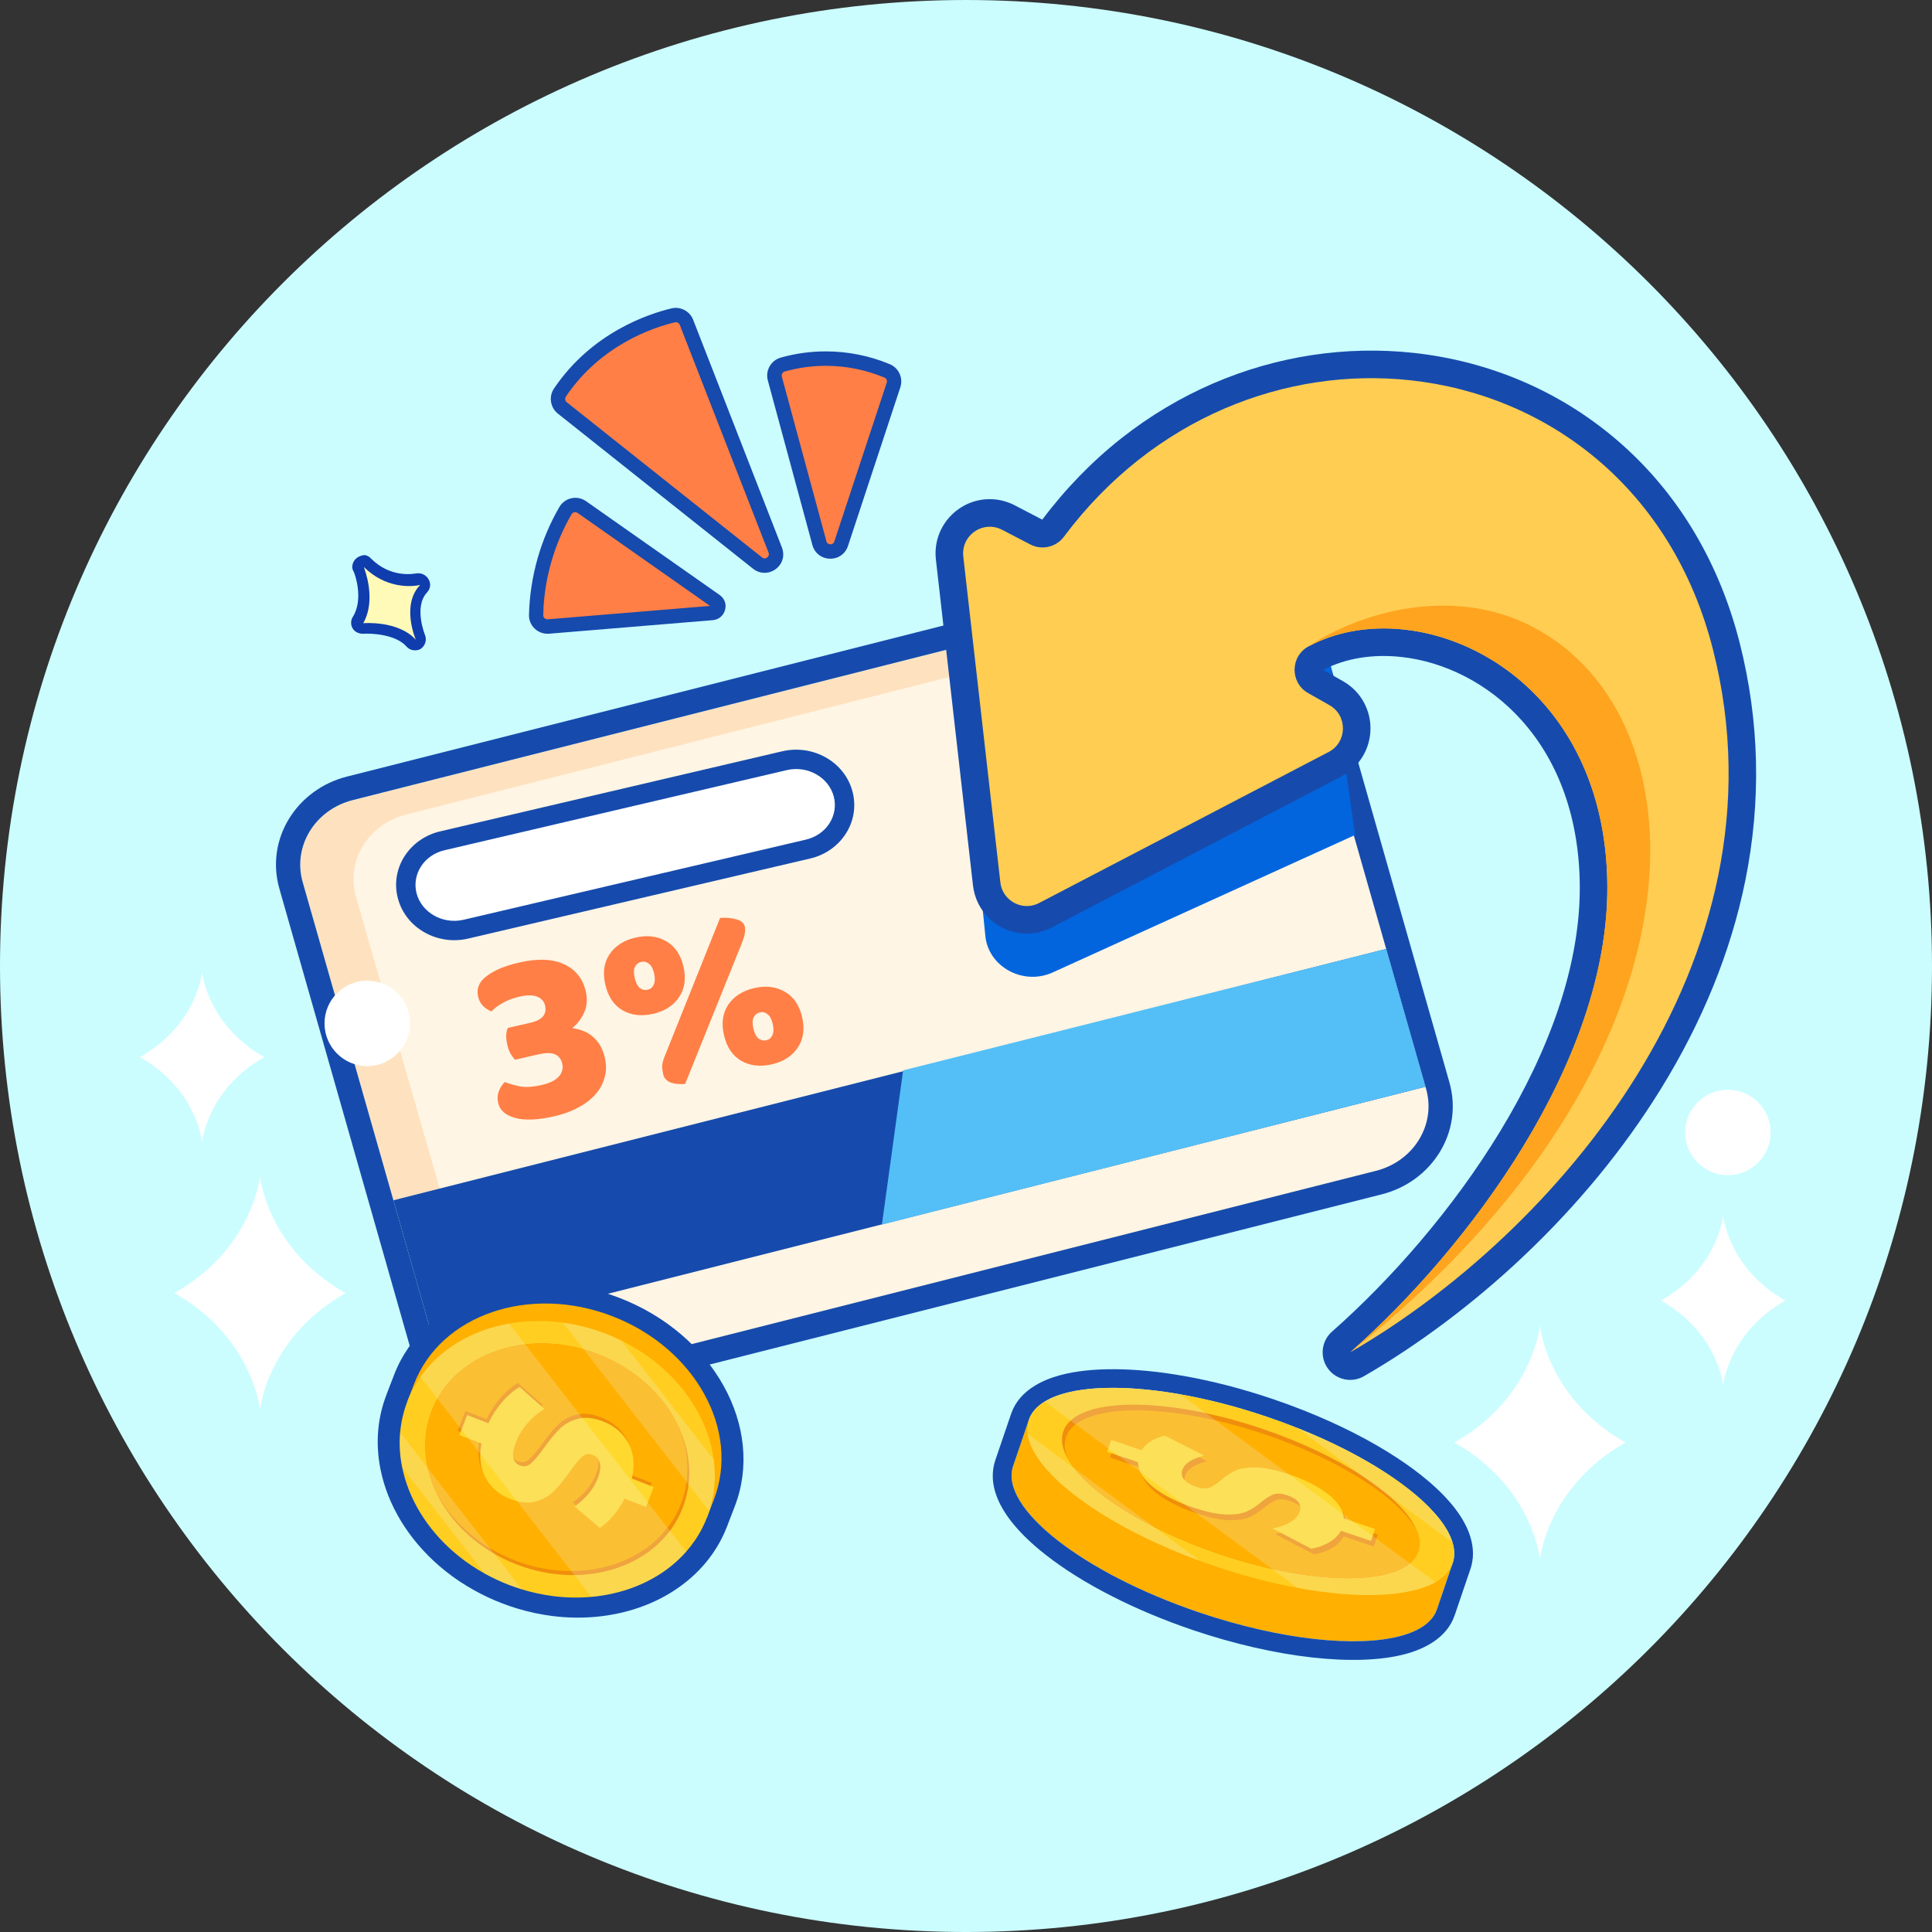
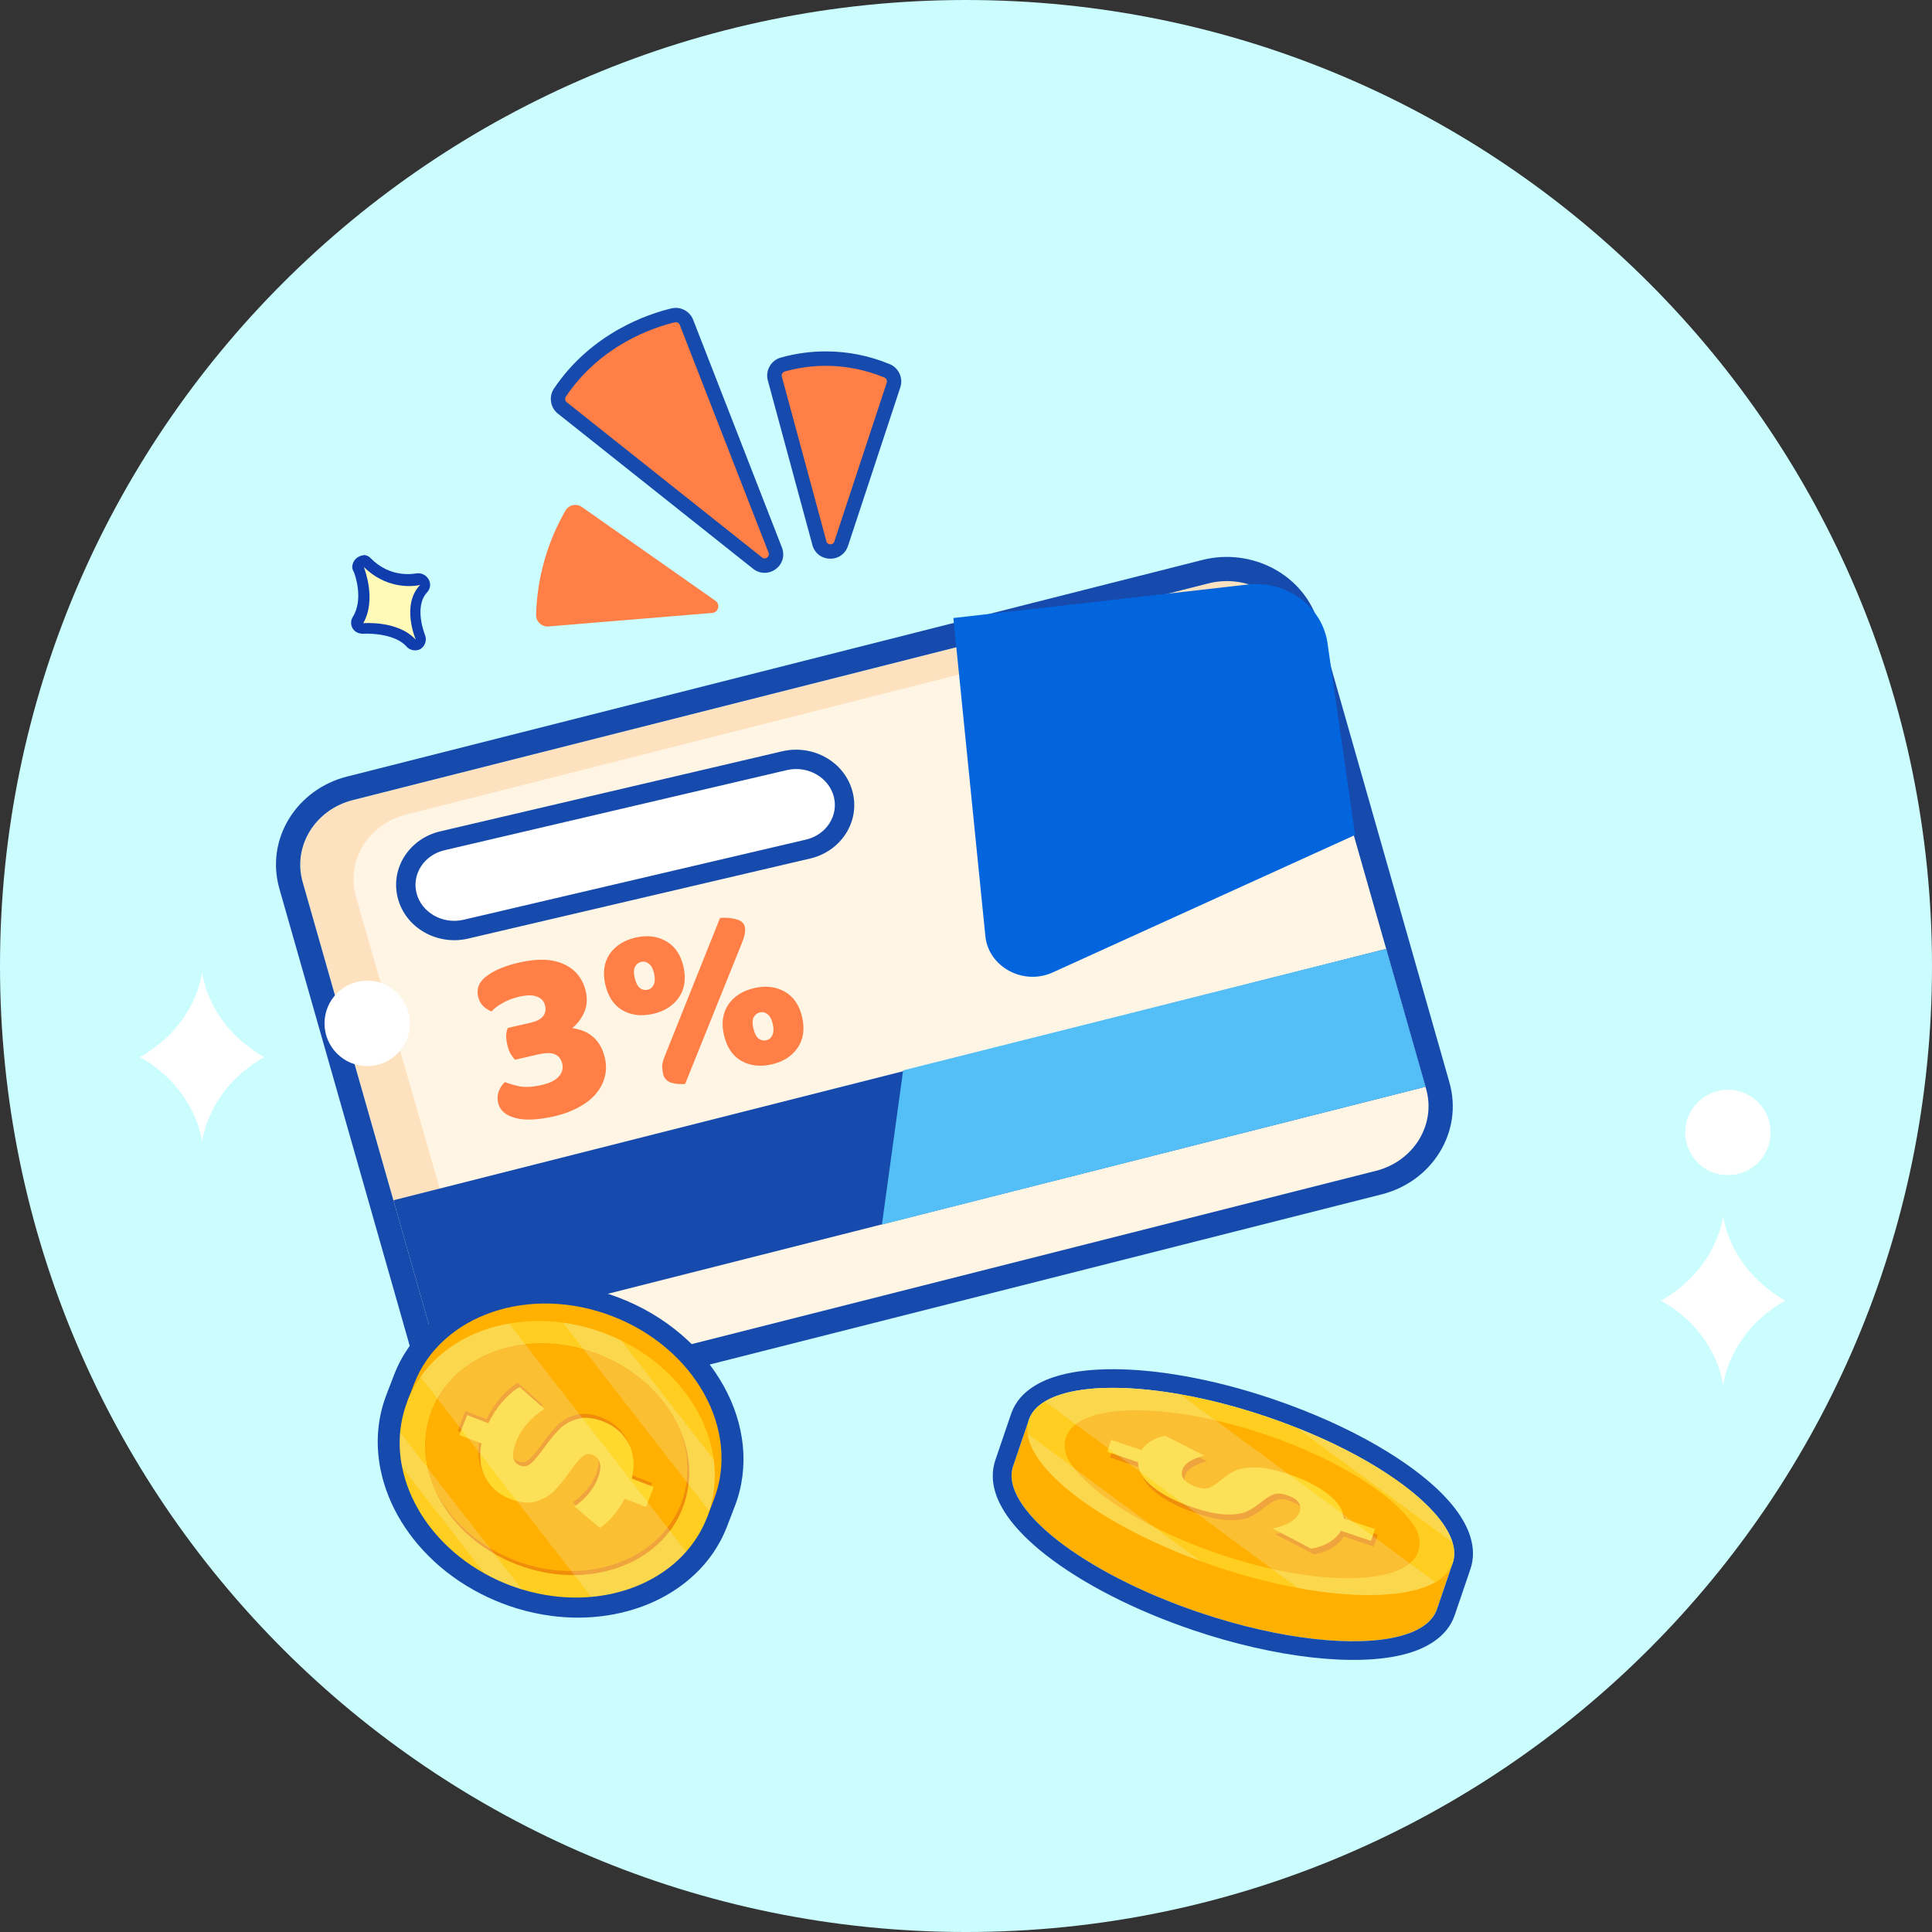
<svg xmlns="http://www.w3.org/2000/svg" width="48" height="48" viewBox="0 0 400 400" fill="none">
  <rect x="0" y="0" width="400" height="400" fill="#333333" stroke="none" />
  <g clip-path="url(#clip0_24914_90325)">
    <path d="M200 400.001C310.457 400.001 400 310.458 400 200.001C400 89.544 310.457 0.001 200 0.001C89.543 0.001 0 89.544 0 200.001C0 310.458 89.543 400.001 200 400.001Z" fill="#CBFDFF" />
    <path d="M284.871 242.409L107.738 287.265C99.891 289.25 91.823 284.868 89.713 277.476L62.667 182.627C60.56 175.232 65.209 167.63 73.056 165.644L190.754 135.839L250.189 120.789C258.033 118.803 266.101 123.183 268.21 130.578L279.214 169.171L295.257 225.427C297.366 232.819 292.715 240.424 284.871 242.409Z" fill="#FEE2C0" />
    <path d="M288.386 242.628L118.129 287.484C110.282 289.469 102.215 285.086 100.105 277.694L73.695 185.634C71.588 178.24 76.236 170.638 84.083 168.652L201.781 138.847L254.34 123.796C262.184 121.811 270.251 126.191 272.361 133.586L283.364 172.178L298.772 225.646C300.881 233.038 296.23 240.643 288.386 242.628Z" fill="#FFF5E4" />
    <path fill-rule="evenodd" clip-rule="evenodd" d="M268.208 130.578L295.254 225.427C297.364 232.819 292.713 240.424 284.868 242.41L107.735 287.265C99.888 289.251 91.821 284.868 89.711 277.476L62.665 182.627C60.558 175.232 65.206 167.63 73.053 165.645L190.752 135.84L250.187 120.789C258.031 118.803 266.098 123.184 268.208 130.578ZM71.824 160.785L189.521 130.98L248.956 115.929C259.2 113.337 270.113 118.982 273.029 129.203L284.032 167.796L300.075 224.052C300.075 224.052 300.075 224.052 300.075 224.053C303.029 234.404 296.435 244.653 286.098 247.269L108.966 292.125L108.965 292.125C98.718 294.718 87.807 289.069 84.891 278.852L84.89 278.85L57.844 184.001C54.894 173.648 61.483 163.402 71.823 160.785C71.823 160.785 71.823 160.785 71.824 160.785Z" fill="#164BAD" />
    <path d="M89.592 277.043L295.137 224.998L286.999 196.458L81.454 248.503L89.592 277.043Z" fill="#164BAD" />
    <path d="M182.59 253.537L295.137 224.998L287 196.458L186.985 221.608L182.59 253.537Z" fill="#54BFF7" />
    <path d="M91.637 174.066L162.474 157.484C167.838 156.258 173.257 159.362 174.573 164.421C175.889 169.479 172.609 174.577 167.246 175.804L96.409 192.386C91.045 193.613 85.626 190.508 84.31 185.449C82.993 180.391 86.273 175.293 91.637 174.066Z" fill="white" />
    <path fill-rule="evenodd" clip-rule="evenodd" d="M162.922 159.438C162.921 159.439 162.919 159.439 162.918 159.439L92.081 176.021C87.72 177.018 85.241 181.077 86.247 184.945C87.267 188.863 91.556 191.436 95.954 190.432C95.956 190.432 95.957 190.432 95.959 190.431L166.786 173.852L166.795 173.85C171.156 172.852 173.636 168.794 172.629 164.926C171.61 161.008 167.321 158.435 162.922 159.438ZM162.024 155.53C168.352 154.083 174.898 157.719 176.51 163.916C178.136 170.163 174.059 176.3 167.695 177.758C167.693 177.758 167.691 177.759 167.69 177.759L96.863 194.338L96.853 194.341C90.525 195.788 83.979 192.152 82.366 185.955C80.741 179.708 84.818 173.571 91.182 172.113C91.184 172.112 91.185 172.112 91.187 172.112L162.014 155.532L162.024 155.53Z" fill="#164BAD" />
    <path d="M280.562 172.871L217.945 201.336C211.87 204.098 204.653 200.202 204.01 193.816L197.386 127.952L258.304 121.026C266.344 120.113 273.75 125.538 274.846 133.149L280.562 172.871Z" fill="#0265DE" />
    <g clip-path="url(#clip1_24914_90325)">
      <path d="M279.24 282.819C278.459 282.734 277.72 282.327 277.231 281.646C276.377 280.453 276.564 278.808 277.665 277.839C291.205 265.909 303.751 250.971 312.995 235.773C318.314 227.026 322.453 218.33 325.297 209.924C328.421 200.691 329.98 191.789 329.933 183.468C329.853 168.969 325.435 156.432 317.156 147.214C313.527 143.173 309.275 139.888 304.518 137.452C300.004 135.141 295.267 133.704 290.436 133.178C283.753 132.45 277.476 133.544 272.282 136.339C271.041 137.008 270.894 138.176 270.888 138.648C270.882 139.123 271.005 140.305 272.242 141.007L276.657 143.511C279.327 145.026 280.952 147.875 280.898 150.949C280.843 154.021 279.117 156.813 276.395 158.233L216.464 189.487C214.987 190.257 213.342 190.57 211.705 190.392C207.782 189.965 204.731 186.929 204.284 183.008L196.608 115.538C196.318 112.993 197.181 110.498 198.974 108.693C200.792 106.863 203.285 105.973 205.813 106.248C206.843 106.36 207.842 106.664 208.782 107.153L214.621 110.193C214.917 110.346 215.234 110.443 215.565 110.479C216.496 110.581 217.419 110.181 217.976 109.437C222.64 103.197 228.006 97.664 233.923 92.994C239.602 88.509 245.808 84.804 252.366 81.98C265.017 76.532 278.847 74.431 292.364 75.903C307.418 77.541 321.338 83.462 332.622 93.024C338.505 98.009 343.581 103.92 347.705 110.594C352.027 117.586 355.304 125.417 357.443 133.866C361.433 149.627 361.805 165.752 358.55 181.792C355.647 196.098 349.879 210.301 341.41 224.004C333.869 236.205 324.391 247.725 313.234 258.246C303.238 267.672 292.081 276.045 280.97 282.458C280.428 282.771 279.822 282.886 279.239 282.823L279.24 282.819Z" fill="#FFCD52" />
      <path d="M292.052 78.737C320.33 81.812 346.168 100.948 354.676 134.565C371.081 199.363 321.468 255.786 279.544 279.981C304.043 258.396 332.983 219.812 332.78 183.451C332.597 150.344 310.957 132.541 290.74 130.34C283.627 129.566 276.692 130.722 270.927 133.824C267.106 135.879 267.058 141.351 270.83 143.491L275.244 145.994C279.051 148.153 278.952 153.676 275.071 155.7L215.141 186.954C214.121 187.487 213.038 187.664 212.008 187.552C209.567 187.286 207.419 185.389 207.111 182.681L199.437 115.213C199.02 111.54 202.168 108.721 205.503 109.084C206.159 109.155 206.821 109.35 207.466 109.685L213.305 112.722C213.929 113.046 214.589 113.241 215.255 113.314C217.142 113.519 219.063 112.741 220.256 111.144C238.783 86.359 266.421 75.95 292.052 78.737ZM292.678 73.062L292.669 73.061C278.664 71.537 264.337 73.715 251.236 79.357C244.45 82.279 238.03 86.113 232.153 90.75C226.085 95.54 220.581 101.204 215.793 107.585L210.094 104.62C208.839 103.967 207.502 103.56 206.117 103.41C202.722 103.04 199.381 104.232 196.948 106.681C194.54 109.105 193.382 112.45 193.769 115.863L201.445 183.332C201.741 185.931 202.935 188.354 204.811 190.155C206.597 191.87 208.933 192.963 211.39 193.231C213.589 193.47 215.796 193.051 217.773 192.021L277.704 160.766C279.57 159.793 281.115 158.335 282.173 156.549C283.163 154.878 283.704 152.96 283.74 151.001C283.775 149.043 283.302 147.108 282.372 145.403C281.377 143.58 279.885 142.069 278.054 141.032L273.932 138.693C278.562 136.293 284.147 135.368 290.119 136.018C294.603 136.506 299.008 137.846 303.212 139.996C307.657 142.272 311.633 145.345 315.03 149.126C322.834 157.816 327 169.699 327.077 183.487C327.122 191.492 325.612 200.079 322.591 209.011C319.814 217.219 315.765 225.724 310.554 234.292C305.821 242.074 300.213 249.782 293.888 257.204C288.203 263.873 281.94 270.27 275.776 275.699C273.575 277.637 273.201 280.928 274.908 283.313C275.885 284.677 277.365 285.49 278.926 285.66C280.092 285.787 281.303 285.556 282.388 284.929C293.689 278.407 305.029 269.899 315.183 260.323C326.52 249.632 336.158 237.916 343.829 225.505C352.478 211.514 358.368 196.997 361.338 182.358C364.679 165.894 364.296 149.341 360.2 133.163C357.99 124.431 354.599 116.331 350.125 109.092C345.844 102.165 340.573 96.025 334.462 90.847C322.747 80.912 308.297 74.763 292.678 73.062Z" fill="#164BAD" />
      <path d="M279.546 279.981C304.045 258.396 332.985 219.813 332.783 183.451C332.534 138.696 293.076 121.91 270.929 133.824C280.972 127.075 300.312 120.948 317.312 129.775C353.882 148.764 355.264 220.019 279.546 279.981Z" fill="#FFA41F" />
    </g>
    <path fill-rule="evenodd" clip-rule="evenodd" d="M150.757 315.434L152.132 311.863C158.421 295.541 147.723 276.22 128.242 268.708C108.76 261.197 87.868 268.344 81.582 284.666L80.002 288.771L80.007 288.773C80.006 288.774 80.005 288.776 80.005 288.777C79.085 291.161 78.529 293.617 78.31 296.081C78.069 298.805 78.239 301.554 78.788 304.26C78.884 304.732 78.992 305.211 79.112 305.68C80.959 313.031 85.584 319.998 92.274 325.314C94.096 326.762 96.071 328.087 98.192 329.257C99.989 330.261 101.897 331.157 103.892 331.926L103.898 331.929C104.917 332.324 105.935 332.676 106.957 332.988C109.409 333.736 111.876 334.261 114.311 334.573C117.359 334.962 120.369 335.014 123.286 334.752C130.384 334.119 136.908 331.623 141.974 327.574C143.289 326.527 144.509 325.375 145.611 324.121C147.111 322.42 148.408 320.526 149.449 318.463C149.856 317.657 150.227 316.83 150.557 315.974C150.625 315.794 150.692 315.614 150.757 315.434Z" fill="#164BAD" />
    <path d="M106.744 324.518C122.423 330.561 139.135 325.816 146.108 313.974L146.407 314.088L147.798 310.477C153.331 296.115 143.919 279.115 126.778 272.506C109.637 265.897 91.255 272.185 85.724 286.547L84.333 290.158L84.632 290.272C81.856 303.735 91.064 318.471 106.744 324.515V324.518Z" fill="#FFB000" />
    <path d="M105.352 328.129C103.598 327.452 101.919 326.664 100.338 325.781C98.472 324.751 96.733 323.585 95.13 322.311C89.244 317.634 85.175 311.503 83.55 305.036C83.444 304.623 83.349 304.202 83.265 303.786C82.781 301.405 82.632 298.987 82.844 296.59C83.037 294.422 83.526 292.261 84.335 290.163C84.707 289.193 85.139 288.264 85.628 287.37C86.066 286.571 86.538 285.802 87.063 285.068C91.121 279.28 97.657 275.443 105.176 274.068C105.249 274.055 105.325 274.041 105.399 274.03C108.952 273.4 112.722 273.321 116.55 273.843C116.707 273.864 116.865 273.889 117.022 273.911C119.804 274.324 122.616 275.055 125.392 276.125C126.5 276.552 127.573 277.022 128.614 277.533C128.904 277.674 129.192 277.821 129.48 277.97C139.746 283.313 146.499 292.585 147.773 302.215C147.919 303.332 147.995 304.454 147.99 305.577C147.99 308.031 147.618 310.484 146.844 312.87C146.711 313.278 146.567 313.686 146.412 314.093C146.121 314.846 145.795 315.574 145.437 316.283C144.521 318.099 143.38 319.764 142.06 321.262C141.09 322.365 140.017 323.379 138.86 324.3C134.402 327.862 128.662 330.058 122.417 330.615C119.85 330.846 117.202 330.8 114.521 330.458C112.377 330.183 110.207 329.721 108.05 329.063C107.151 328.789 106.254 328.479 105.358 328.131L105.352 328.129Z" fill="#FFCE21" />
    <path d="M106.981 323.906C98.82 320.759 92.749 314.8 89.883 308.034C87.705 302.898 87.376 297.294 89.375 292.104C94.01 280.074 109.409 274.807 123.763 280.343C131.578 283.354 137.476 288.946 140.48 295.357C142.995 300.724 143.482 306.664 141.368 312.148C136.734 324.175 121.34 329.441 106.981 323.906Z" fill="#F08E0C" />
    <path d="M106.611 323.072C98.788 320.055 92.885 314.452 89.883 308.034C87.705 302.898 87.376 297.294 89.375 292.104C94.01 280.074 109.409 274.807 123.763 280.343C131.578 283.354 137.476 288.946 140.48 295.357C142.667 300.498 143.004 306.112 140.999 311.313C136.365 323.341 120.97 328.607 106.611 323.072Z" fill="#FFB000" />
    <path d="M100.206 305.196C99.076 303.191 98.775 300.802 99.31 298.028L94.746 296.27L96.338 292.136L100.736 293.832C101.537 292.163 102.515 290.666 103.667 289.346C104.821 288.022 106.006 287.017 107.215 286.324L112.354 290.875C111.088 291.625 109.923 292.615 108.855 293.837C107.785 295.06 106.986 296.362 106.454 297.74C105.446 300.357 105.723 301.965 107.283 302.569C108.106 302.886 108.858 302.748 109.543 302.155C110.227 301.56 111.107 300.522 112.183 299.039C113.346 297.405 114.43 296.082 115.435 295.071C116.437 294.06 117.695 293.346 119.211 292.927C120.724 292.509 122.481 292.685 124.483 293.457C126.838 294.365 128.585 295.856 129.721 297.93C130.859 300.003 131.1 302.457 130.451 305.291L134.971 307.033L133.38 311.166L128.941 309.454C128.3 310.71 127.542 311.862 126.667 312.908C125.793 313.955 124.842 314.821 123.823 315.512L118.588 311.082C120.954 309.357 122.552 307.414 123.383 305.256C123.905 303.9 124.043 302.821 123.804 302.017C123.565 301.213 123.06 300.664 122.291 300.367C121.522 300.071 120.808 300.218 120.14 300.802C119.471 301.389 118.621 302.419 117.581 303.892C116.407 305.55 115.323 306.878 114.324 307.876C113.327 308.876 112.074 309.59 110.569 310.028C109.062 310.463 107.31 310.297 105.31 309.525C103.037 308.647 101.334 307.207 100.201 305.202L100.206 305.196Z" fill="#F08E0C" />
    <path d="M100.577 306.031C99.447 304.025 99.146 301.637 99.681 298.862L95.117 297.104L96.709 292.971L101.107 294.666C101.908 292.998 102.886 291.501 104.038 290.18C105.193 288.857 106.377 287.851 107.586 287.158L112.725 291.71C111.459 292.46 110.294 293.449 109.226 294.672C108.156 295.895 107.358 297.196 106.825 298.574C105.817 301.191 106.094 302.8 107.654 303.403C108.477 303.721 109.229 303.582 109.914 302.99C110.598 302.395 111.478 301.357 112.554 299.873C113.717 298.24 114.801 296.916 115.806 295.906C116.808 294.895 118.066 294.18 119.582 293.762C121.095 293.343 122.852 293.52 124.854 294.291C127.209 295.199 128.956 296.691 130.092 298.764C131.23 300.838 131.472 303.292 130.822 306.126L135.343 307.868L133.751 312.001L129.312 310.289C128.671 311.544 127.913 312.697 127.038 313.743C126.164 314.789 125.213 315.656 124.194 316.346L118.96 311.917C121.326 310.191 122.923 308.248 123.754 306.091C124.276 304.735 124.414 303.656 124.175 302.851C123.936 302.047 123.431 301.498 122.662 301.202C121.893 300.906 121.179 301.052 120.511 301.637C119.842 302.224 118.992 303.254 117.952 304.726C116.778 306.384 115.694 307.713 114.695 308.71C113.698 309.71 112.445 310.425 110.941 310.862C109.433 311.297 107.681 311.131 105.681 310.36C103.408 309.482 101.705 308.042 100.572 306.036L100.577 306.031Z" fill="#FFD92E" />
    <g opacity="0.2">
      <path d="M122.413 330.613L87.059 285.066C91.117 279.278 97.653 275.441 105.172 274.066C105.245 274.052 105.321 274.039 105.395 274.028L142.056 321.259C141.086 322.363 140.013 323.376 138.856 324.298C134.398 327.86 128.658 330.056 122.413 330.613Z" fill="#ECFCFD" />
      <path d="M105.355 328.129C103.6 327.452 101.922 326.664 100.341 325.781L83.265 303.784C82.781 301.403 82.632 298.985 82.844 296.588L108.047 329.061C107.148 328.787 106.252 328.477 105.355 328.129Z" fill="#ECFCFD" />
      <path d="M146.841 312.868L116.547 273.837C116.704 273.859 116.862 273.884 117.02 273.905C119.801 274.318 122.613 275.049 125.389 276.12C126.497 276.547 127.57 277.017 128.611 277.528L147.77 302.213C147.917 303.33 147.993 304.452 147.987 305.574C147.987 308.028 147.615 310.482 146.841 312.868Z" fill="#ECFCFD" />
    </g>
    <path d="M258.902 302.86C244.9 298.13 231.642 296.233 222.379 297.127L213.01 293.961L209.749 303.534C206.833 312.096 224.115 325.671 248.345 333.861C272.577 342.047 294.582 341.746 297.498 333.184L300.759 323.61L291.391 320.444C284.587 314.122 272.904 307.591 258.902 302.86Z" fill="#FFB000" />
    <path d="M220.54 288.44C226.257 286.898 234.676 286.973 244.355 288.681C249.961 289.667 255.992 291.199 262.165 293.287C264.327 294.019 266.437 294.793 268.48 295.605C275.632 298.434 281.986 301.7 287.143 305.087C289.285 306.49 291.216 307.913 292.914 309.339C297.041 312.796 299.78 316.234 300.717 319.337C301.184 320.858 301.213 322.294 300.765 323.613L297.507 333.185C296.62 335.797 293.954 337.639 289.99 338.707C280.962 341.141 265.195 339.552 248.354 333.863C224.113 325.676 206.835 312.1 209.75 303.538L213.012 293.964C213.53 292.442 214.656 291.176 216.292 290.182C217.458 289.467 218.884 288.886 220.54 288.44ZM219.533 284.703C217.506 285.249 215.735 285.983 214.266 286.884C211.863 288.346 210.221 290.26 209.391 292.576C209.372 292.625 209.353 292.674 209.338 292.722L206.076 302.296C204.677 306.409 205.344 313.143 216.464 321.882C224.091 327.874 234.969 333.431 247.096 337.529C264.104 343.273 280.924 345.16 290.99 342.446C294.733 341.437 299.538 339.228 301.174 334.429L304.422 324.896C304.422 324.896 304.431 324.869 304.436 324.856C305.141 322.778 305.141 320.541 304.427 318.205C303.278 314.406 300.243 310.422 295.41 306.374C293.592 304.848 291.527 303.328 289.272 301.852C283.797 298.253 277.101 294.848 269.912 292.004C267.792 291.16 265.607 290.359 263.414 289.619C257.198 287.519 251.016 285.919 245.035 284.87C234.858 283.072 225.801 283.017 219.534 284.707L219.533 284.703Z" fill="#164BAD" />
    <path d="M262.167 293.287C264.329 294.019 266.439 294.793 268.482 295.605C275.634 298.434 281.988 301.7 287.145 305.087C289.287 306.49 291.218 307.913 292.916 309.339C297.043 312.796 299.782 316.234 300.719 319.337C301.186 320.859 301.215 322.294 300.767 323.613C300.215 325.233 298.984 326.555 297.191 327.579C291.786 330.664 281.264 331.076 268.704 328.774C263.306 327.784 257.527 326.292 251.615 324.294C250.559 323.938 249.524 323.571 248.499 323.198C228.445 315.858 213.829 304.96 212.76 296.883C212.622 295.862 212.703 294.882 213.014 293.964C213.532 292.442 214.658 291.176 216.294 290.182C221.494 286.992 231.876 286.478 244.357 288.681C249.963 289.667 255.994 291.199 262.167 293.287Z" fill="#FFCE21" />
-     <path d="M261.304 295.804C277.756 301.361 290.381 309.882 293.273 316.735C293.276 316.734 293.278 316.741 293.276 316.746C293.947 318.341 294.091 319.845 293.63 321.204C291.187 328.376 272.754 328.628 252.46 321.769C236.928 316.521 224.811 308.633 221.067 302.002C221.063 302.003 221.064 301.995 221.063 301.991C219.917 299.959 219.562 298.047 220.135 296.369C222.577 289.197 241.01 288.945 261.304 295.804Z" fill="#F08E0C" />
    <path d="M261.882 296.971C277.414 302.219 289.531 310.108 293.275 316.738C293.279 316.737 293.281 316.744 293.278 316.749C293.949 318.344 294.094 319.848 293.632 321.207C291.19 328.379 272.756 328.631 252.462 321.773C236.93 316.525 224.814 308.636 221.069 302.006C221.065 302.007 221.067 301.998 221.066 301.995C220.395 300.4 220.251 298.896 220.712 297.537C223.155 290.365 241.588 290.113 261.882 296.971Z" fill="#FFB000" />
    <path d="M275.515 310.491C277.58 312.099 278.682 313.786 278.813 315.554L285.264 317.735L284.425 320.198L278.209 318.098C277.664 319.059 276.84 319.862 275.737 320.512C274.63 321.159 273.391 321.589 272.026 321.801L263.998 317.6C265.416 317.362 266.638 316.945 267.661 316.344C268.69 315.746 269.338 315.034 269.618 314.213C270.151 312.655 269.31 311.503 267.107 310.754C265.944 310.362 265.005 310.294 264.294 310.546C263.583 310.802 262.745 311.316 261.789 312.091C260.762 312.949 259.749 313.615 258.746 314.086C257.744 314.557 256.323 314.771 254.479 314.727C252.639 314.686 250.302 314.186 247.472 313.229C244.143 312.103 241.43 310.714 239.336 309.062C237.243 307.409 236.197 305.691 236.198 303.903L229.808 301.742L230.647 299.279L236.921 301.399C237.38 300.687 238.025 300.068 238.848 299.545C239.676 299.021 240.649 298.639 241.769 298.393L249.884 302.53C247.326 303.192 245.825 304.166 245.388 305.454C245.112 306.262 245.253 306.965 245.805 307.566C246.356 308.163 247.174 308.648 248.26 309.013C249.347 309.377 250.235 309.434 250.926 309.18C251.617 308.925 252.418 308.409 253.33 307.634C254.361 306.763 255.374 306.093 256.378 305.63C257.379 305.167 258.791 304.951 260.615 304.98C262.443 305.008 264.77 305.5 267.596 306.457C270.81 307.543 273.452 308.891 275.521 310.498L275.515 310.491Z" fill="#F08E0C" />
    <path d="M274.941 309.327C277.006 310.935 278.107 312.622 278.239 314.39L284.69 316.571L283.851 319.034L277.634 316.934C277.09 317.895 276.265 318.698 275.163 319.348C274.055 319.995 272.817 320.425 271.452 320.637L263.423 316.436C264.842 316.198 266.064 315.781 267.087 315.18C268.115 314.582 268.763 313.87 269.044 313.049C269.576 311.491 268.735 310.339 266.532 309.59C265.37 309.198 264.435 309.129 263.72 309.382C263.009 309.638 262.171 310.152 261.215 310.927C260.188 311.785 259.174 312.451 258.172 312.922C257.17 313.393 255.749 313.607 253.905 313.563C252.065 313.522 249.728 313.022 246.898 312.065C243.569 310.939 240.855 309.55 238.762 307.898C236.669 306.245 235.623 304.527 235.624 302.739L229.234 300.578L230.073 298.115L236.347 300.235C236.806 299.522 237.451 298.904 238.274 298.381C239.101 297.857 240.075 297.475 241.194 297.229L249.31 301.366C246.752 302.028 245.25 303.002 244.814 304.29C244.538 305.098 244.679 305.801 245.231 306.402C245.782 306.999 246.599 307.484 247.686 307.848C248.773 308.213 249.66 308.27 250.351 308.016C251.042 307.761 251.843 307.245 252.756 306.47C253.787 305.599 254.799 304.929 255.804 304.465C256.804 304.003 258.217 303.787 260.041 303.816C261.869 303.844 264.196 304.335 267.022 305.293C270.236 306.379 272.878 307.727 274.946 309.333L274.941 309.327Z" fill="#FFD92E" />
    <g opacity="0.2">
      <path d="M244.357 288.681L297.187 327.577C291.781 330.661 281.259 331.073 268.7 328.771L216.295 290.182C221.495 286.993 231.876 286.478 244.357 288.681Z" fill="#ECFCFD" />
      <path d="M268.477 295.602C275.629 298.432 281.982 301.697 287.139 305.085L292.911 309.337C297.038 312.794 299.777 316.232 300.714 319.334L268.477 295.602Z" fill="#ECFCFD" />
      <path d="M212.759 296.883L248.493 323.195C228.444 315.858 213.828 304.96 212.759 296.883Z" fill="#ECFCFD" />
    </g>
    <path d="M107.473 199.285C111.326 198.4 114.441 198.524 116.817 199.656C119.185 200.756 120.675 202.633 121.284 205.29C121.65 206.884 121.527 208.345 120.915 209.674C120.329 210.962 119.515 212.023 118.471 212.857C119.236 212.961 119.966 213.143 120.66 213.403C121.355 213.663 122.005 214.038 122.611 214.528C123.218 215.018 123.746 215.631 124.197 216.366C124.648 217.102 124.996 218.001 125.24 219.063C125.567 220.491 125.542 221.842 125.165 223.118C124.821 224.385 124.188 225.544 123.265 226.595C122.342 227.646 121.156 228.547 119.706 229.299C118.298 230.077 116.689 230.674 114.879 231.089C111.395 231.889 108.654 232.011 106.658 231.456C104.661 230.9 103.491 229.876 103.148 228.381C102.942 227.485 102.984 226.671 103.275 225.94C103.558 225.176 103.976 224.538 104.529 224.027C105.306 224.338 106.308 224.632 107.536 224.91C108.789 225.146 110.321 225.057 112.13 224.642C113.839 224.249 115.026 223.662 115.693 222.88C116.394 222.09 116.633 221.213 116.412 220.25C116.191 219.287 115.689 218.634 114.904 218.29C114.153 217.938 112.974 217.946 111.365 218.315L106.641 219.4C106.323 219.088 106.019 218.686 105.729 218.193C105.44 217.701 105.211 217.089 105.044 216.358C104.868 215.595 104.787 214.932 104.799 214.37C104.837 213.767 104.948 213.252 105.132 212.825L109.856 211.741C112.269 211.187 113.265 209.997 112.846 208.171C112.648 207.307 112.102 206.698 111.21 206.344C110.317 205.99 109.1 205.989 107.559 206.343C106.185 206.658 105.017 207.101 104.055 207.672C103.085 208.209 102.318 208.787 101.755 209.406C101.094 209.138 100.514 208.764 100.016 208.284C99.51 207.771 99.166 207.116 98.983 206.319C98.602 204.659 99.195 203.247 100.762 202.083C102.321 200.887 104.558 199.954 107.473 199.285Z" fill="#FF7F46" />
    <path d="M149.083 190.048C150.261 189.952 151.338 190.037 152.316 190.302C153.32 190.526 153.943 191.012 154.185 191.76C154.307 192.292 154.299 192.87 154.16 193.496C154.022 194.122 153.803 194.784 153.505 195.482L141.844 224.427C140.734 224.507 139.761 224.416 138.924 224.154C138.114 223.85 137.588 223.325 137.345 222.576C137.223 222.045 137.139 221.523 137.092 221.009C137.07 220.455 137.201 219.795 137.484 219.031L149.083 190.048ZM141.503 200.124C142.075 202.615 141.767 204.73 140.579 206.471C139.392 208.212 137.608 209.355 135.23 209.901C132.817 210.455 130.697 210.208 128.869 209.159C127.075 208.103 125.892 206.33 125.32 203.839C124.756 201.382 125.051 199.287 126.205 197.554C127.393 195.813 129.193 194.666 131.605 194.112C133.984 193.566 136.087 193.817 137.915 194.866C139.743 195.914 140.939 197.667 141.503 200.124ZM131.401 202.443C131.63 203.439 131.986 204.144 132.469 204.558C132.977 204.93 133.517 205.051 134.086 204.92C134.656 204.79 135.071 204.45 135.333 203.9C135.621 203.31 135.651 202.516 135.422 201.52C135.201 200.557 134.836 199.89 134.327 199.517C133.852 199.137 133.33 199.012 132.76 199.143C132.19 199.273 131.758 199.617 131.463 200.175C131.201 200.724 131.18 201.48 131.401 202.443ZM166.071 210.582C166.643 213.072 166.335 215.188 165.147 216.928C163.959 218.669 162.176 219.813 159.797 220.359C157.385 220.912 155.265 220.665 153.437 219.616C151.643 218.56 150.46 216.787 149.888 214.296C149.324 211.839 149.619 209.744 150.773 208.011C151.961 206.27 153.761 205.123 156.173 204.569C158.552 204.023 160.655 204.275 162.483 205.323C164.311 206.372 165.507 208.125 166.071 210.582ZM155.969 212.901C156.198 213.897 156.554 214.602 157.037 215.015C157.545 215.388 158.084 215.509 158.654 215.378C159.224 215.247 159.639 214.907 159.901 214.357C160.189 213.767 160.218 212.974 159.99 211.978C159.769 211.015 159.404 210.347 158.895 209.974C158.42 209.594 157.897 209.469 157.328 209.6C156.758 209.731 156.326 210.075 156.03 210.632C155.769 211.181 155.748 211.938 155.969 212.901Z" fill="#FF7F46" />
-     <path d="M71.547 267.719C55.262 276.93 53.828 291.919 53.828 291.919C53.828 291.919 52.41 276.914 36.109 267.719C52.395 258.509 53.828 243.52 53.828 243.52C53.828 243.52 55.246 258.525 71.547 267.719Z" fill="white" />
    <path d="M54.712 218.863C42.879 225.557 41.842 236.445 41.842 236.445C41.842 236.445 40.806 225.557 28.973 218.863C40.806 212.169 41.842 201.282 41.842 201.282C41.842 201.282 42.879 212.169 54.712 218.863Z" fill="white" />
    <path d="M76.032 220.723C80.916 220.723 84.876 216.764 84.876 211.879C84.876 206.995 80.916 203.035 76.032 203.035C71.147 203.035 67.188 206.995 67.188 211.879C67.188 216.764 71.147 220.723 76.032 220.723Z" fill="white" />
    <path d="M86.493 133.398C86.058 133.751 85.379 133.58 85.027 133.145C81.923 129.534 75.104 130.011 74.995 130.099C74.493 130.146 74.119 129.908 73.964 129.493C73.7 129.167 73.653 128.664 73.891 128.291C76.533 123.99 74.356 118.187 74.092 117.861C73.916 117.643 73.957 117.249 73.999 116.855C74.019 116.658 74.237 116.482 74.346 116.394C74.563 116.218 74.76 116.239 74.978 116.062C75.283 115.995 75.656 116.233 75.833 116.451C80.429 121.015 85.714 119.978 86.326 119.844C86.828 119.797 87.31 119.947 87.554 120.47C87.797 120.994 87.756 121.387 87.409 121.849C83.953 125.367 86.659 131.823 86.747 131.932C87.188 132.476 87.125 133.067 86.493 133.398Z" fill="#FFFAB7" />
    <path d="M75.334 117.394C79.754 121.741 84.848 121.58 86.987 121.108C82.967 125.264 86.093 132.461 86.093 132.461C82.439 128.394 75.206 129.027 75.206 129.027C78.019 124.047 75.401 117.7 75.334 117.394ZM73.836 115.545C73.183 116.073 72.904 116.84 72.93 117.54C72.997 117.845 73.064 118.151 73.241 118.369C73.484 118.892 75.329 124.063 73.055 127.706C72.579 128.452 72.584 129.348 73.004 130.089C73.424 130.83 74.278 131.219 75.175 131.213C76.88 131.094 81.932 131.327 84.155 133.85C84.86 134.72 86.238 134.865 87.088 134.357C87.197 134.269 87.197 134.269 87.305 134.181C88.067 133.564 88.388 132.403 87.989 131.466C87.989 131.466 85.615 125.642 88.418 122.652C89.091 121.926 89.304 120.854 88.708 119.895C88.2 119.046 87.257 118.548 86.143 118.73C85.64 118.776 80.858 119.767 76.722 115.549C76.458 115.223 75.888 114.964 75.494 114.923C74.992 114.969 74.38 115.104 73.836 115.545Z" fill="#0F3DAD" />
    <path d="M147.451 126.902L113.553 129.698C112.162 129.817 110.963 128.702 110.994 127.3C111.076 124.169 111.503 120.232 112.761 115.865C113.956 111.724 115.577 108.314 117.082 105.703C117.769 104.508 119.341 104.171 120.479 104.974L148.133 124.394C149.196 125.132 148.741 126.798 147.451 126.902Z" fill="#FF7F46" />
-     <path d="M150.207 125.682C150.196 125.881 150.164 126.088 150.113 126.284C149.795 127.47 148.791 128.298 147.581 128.397L113.683 131.203C112.593 131.289 111.509 130.918 110.717 130.165C109.924 129.422 109.487 128.372 109.52 127.289C109.621 123.293 110.24 119.317 111.338 115.478C112.396 111.817 113.895 108.28 115.808 104.976C116.34 104.051 117.254 103.388 118.293 103.159C119.352 102.922 120.464 103.145 121.343 103.774L149.007 123.194C149.839 123.78 150.283 124.721 150.226 125.693L150.207 125.682ZM112.534 125.94C112.507 126.406 112.48 126.883 112.473 127.35C112.463 127.678 112.631 127.887 112.735 127.982C112.838 128.078 113.067 128.251 113.408 128.221L147.005 125.447L119.59 106.201C119.313 106.005 119.033 106.029 118.891 106.061C118.76 106.093 118.506 106.178 118.341 106.457C116.549 109.549 115.143 112.862 114.158 116.289C113.249 119.431 112.704 122.665 112.514 125.939L112.534 125.94Z" fill="#164AAD" />
    <path d="M116.428 84.457L156.845 116.581C158.729 118.083 161.391 116.117 160.515 113.876L142.132 66.723C141.708 65.623 140.529 65.007 139.388 65.28C134.805 66.378 123.45 70.101 115.935 81.273C115.249 82.298 115.457 83.684 116.428 84.447L116.428 84.457Z" fill="#FF7F46" />
    <path d="M162.164 114.979C162.099 116.091 161.551 117.134 160.595 117.835C159.17 118.878 157.291 118.848 155.911 117.753L115.494 85.629C113.933 84.384 113.577 82.114 114.688 80.456C122.498 68.843 134.309 64.968 139.023 63.847C140.88 63.407 142.813 64.415 143.506 66.197L161.889 113.351C162.097 113.891 162.184 114.453 162.153 114.989L162.164 114.979ZM117.351 83.288L157.768 115.412C158.234 115.787 158.666 115.553 158.822 115.433C158.979 115.313 159.337 114.975 159.12 114.415L140.737 67.261C140.581 66.854 140.156 66.63 139.722 66.735C135.341 67.775 124.382 71.371 117.161 82.112C116.91 82.486 116.989 83.008 117.341 83.287L117.351 83.288Z" fill="#164AAD" />
    <path d="M169.64 112.433L160.413 78.362C160.068 77.098 160.819 75.817 162.074 75.462C164.452 74.793 167.481 74.232 171.015 74.237C176.37 74.239 180.734 75.556 183.679 76.782C184.816 77.256 185.379 78.533 184.994 79.695L174.152 112.555C173.416 114.782 170.246 114.688 169.63 112.432L169.64 112.433Z" fill="#FF7F46" />
    <path d="M186.595 79.188C186.576 79.515 186.518 79.84 186.409 80.173L175.567 113.032C175.024 114.683 173.54 115.722 171.801 115.671C170.062 115.62 168.644 114.503 168.193 112.824L158.967 78.753C158.418 76.721 159.625 74.6 161.669 74.032C164.715 73.173 167.856 72.748 171.011 72.751C175.55 72.755 180.008 73.65 184.246 75.409C185.772 76.044 186.688 77.591 186.595 79.188ZM171.075 112.045C171.232 112.612 171.696 112.678 171.894 112.69C172.093 112.701 172.563 112.649 172.745 112.092L183.587 79.233C183.731 78.803 183.519 78.333 183.12 78.171C179.242 76.562 175.168 75.749 171.027 75.738C168.151 75.731 165.28 76.132 162.498 76.907C162.023 77.039 161.746 77.51 161.869 77.975L171.095 112.046L171.075 112.045Z" fill="#164AAD" />
-     <path d="M336.547 298.659C320.262 307.87 318.828 322.859 318.828 322.859C318.828 322.859 317.41 307.854 301.109 298.659C317.395 289.449 318.828 274.46 318.828 274.46C318.828 274.46 320.246 289.465 336.547 298.659Z" fill="white" />
    <path d="M357.747 243.307C362.631 243.307 366.591 239.347 366.591 234.463C366.591 229.578 362.631 225.619 357.747 225.619C352.862 225.619 348.902 229.578 348.902 234.463C348.902 239.347 352.862 243.307 357.747 243.307Z" fill="white" />
    <path d="M369.63 269.268C357.797 275.962 356.76 286.849 356.76 286.849C356.76 286.849 355.724 275.962 343.891 269.268C355.724 262.573 356.76 251.686 356.76 251.686C356.76 251.686 357.797 262.573 369.63 269.268Z" fill="white" />
  </g>
  <defs>
    <clipPath id="clip0_24914_90325">
      <rect width="400" height="400" fill="white" transform="translate(0 0.001)" />
    </clipPath>
    <clipPath id="clip1_24914_90325">
-       <rect width="174.542" height="212.834" fill="white" transform="translate(199.258 62.893) rotate(6.212)" />
-     </clipPath>
+       </clipPath>
  </defs>
</svg>